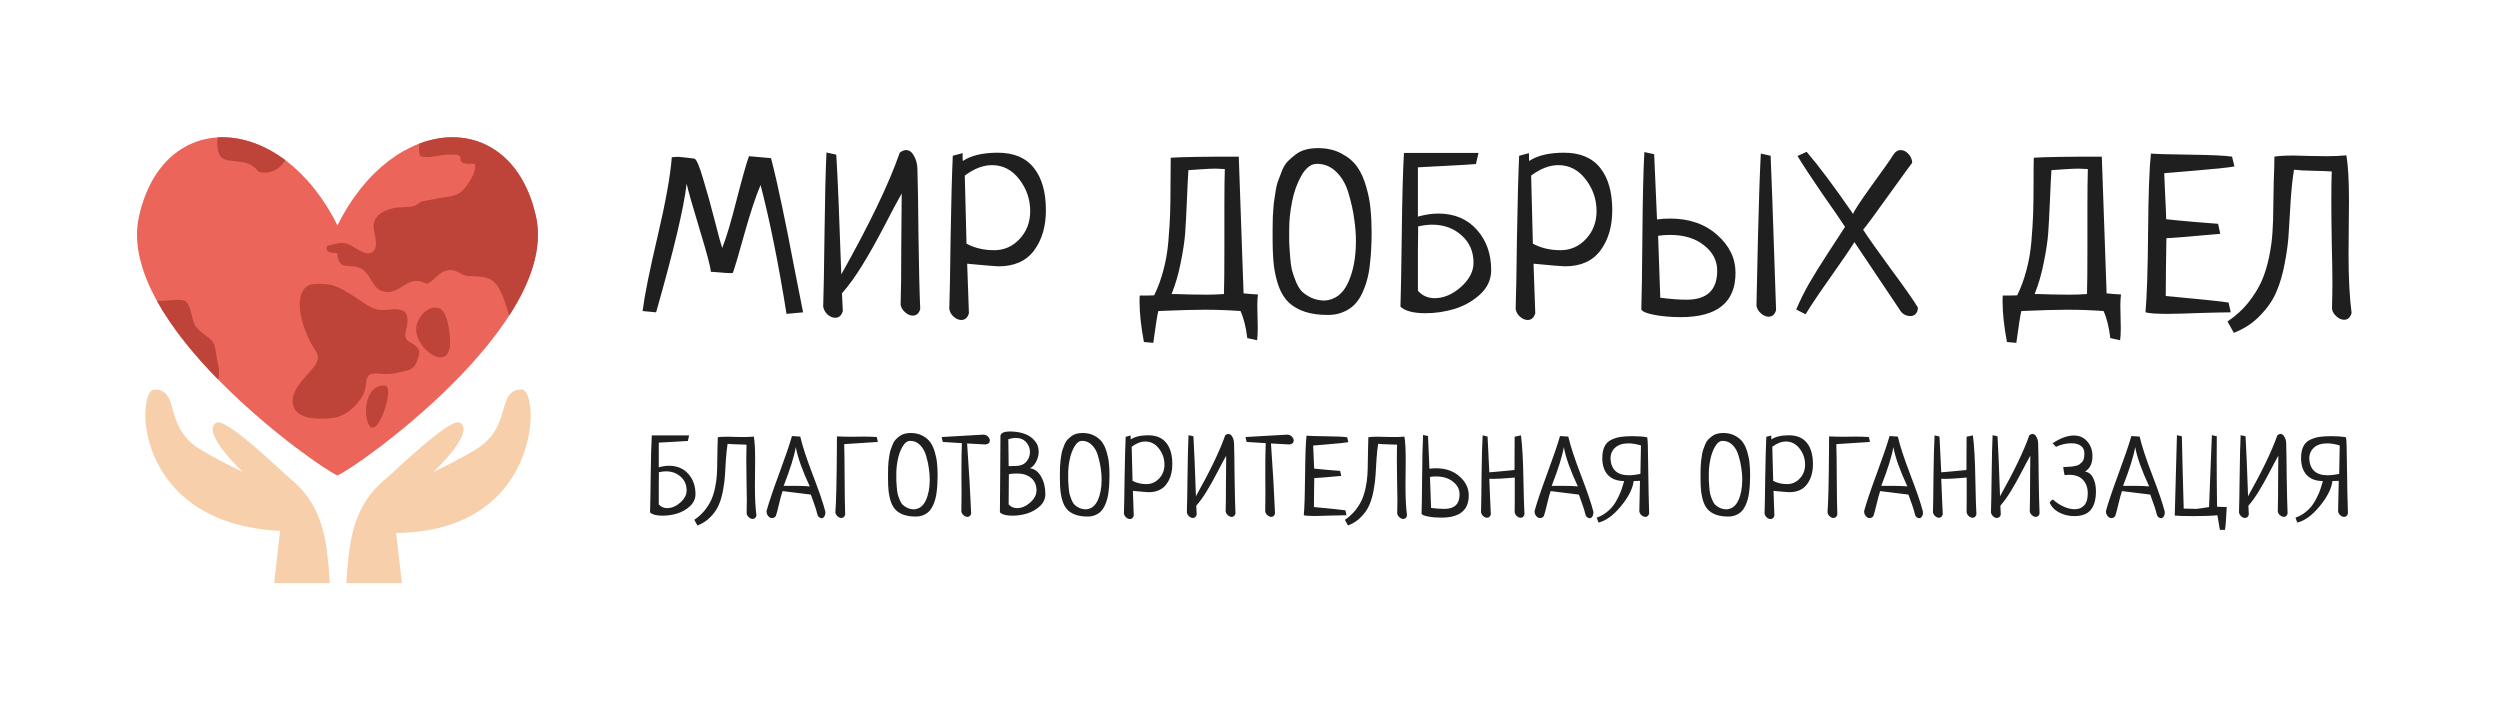
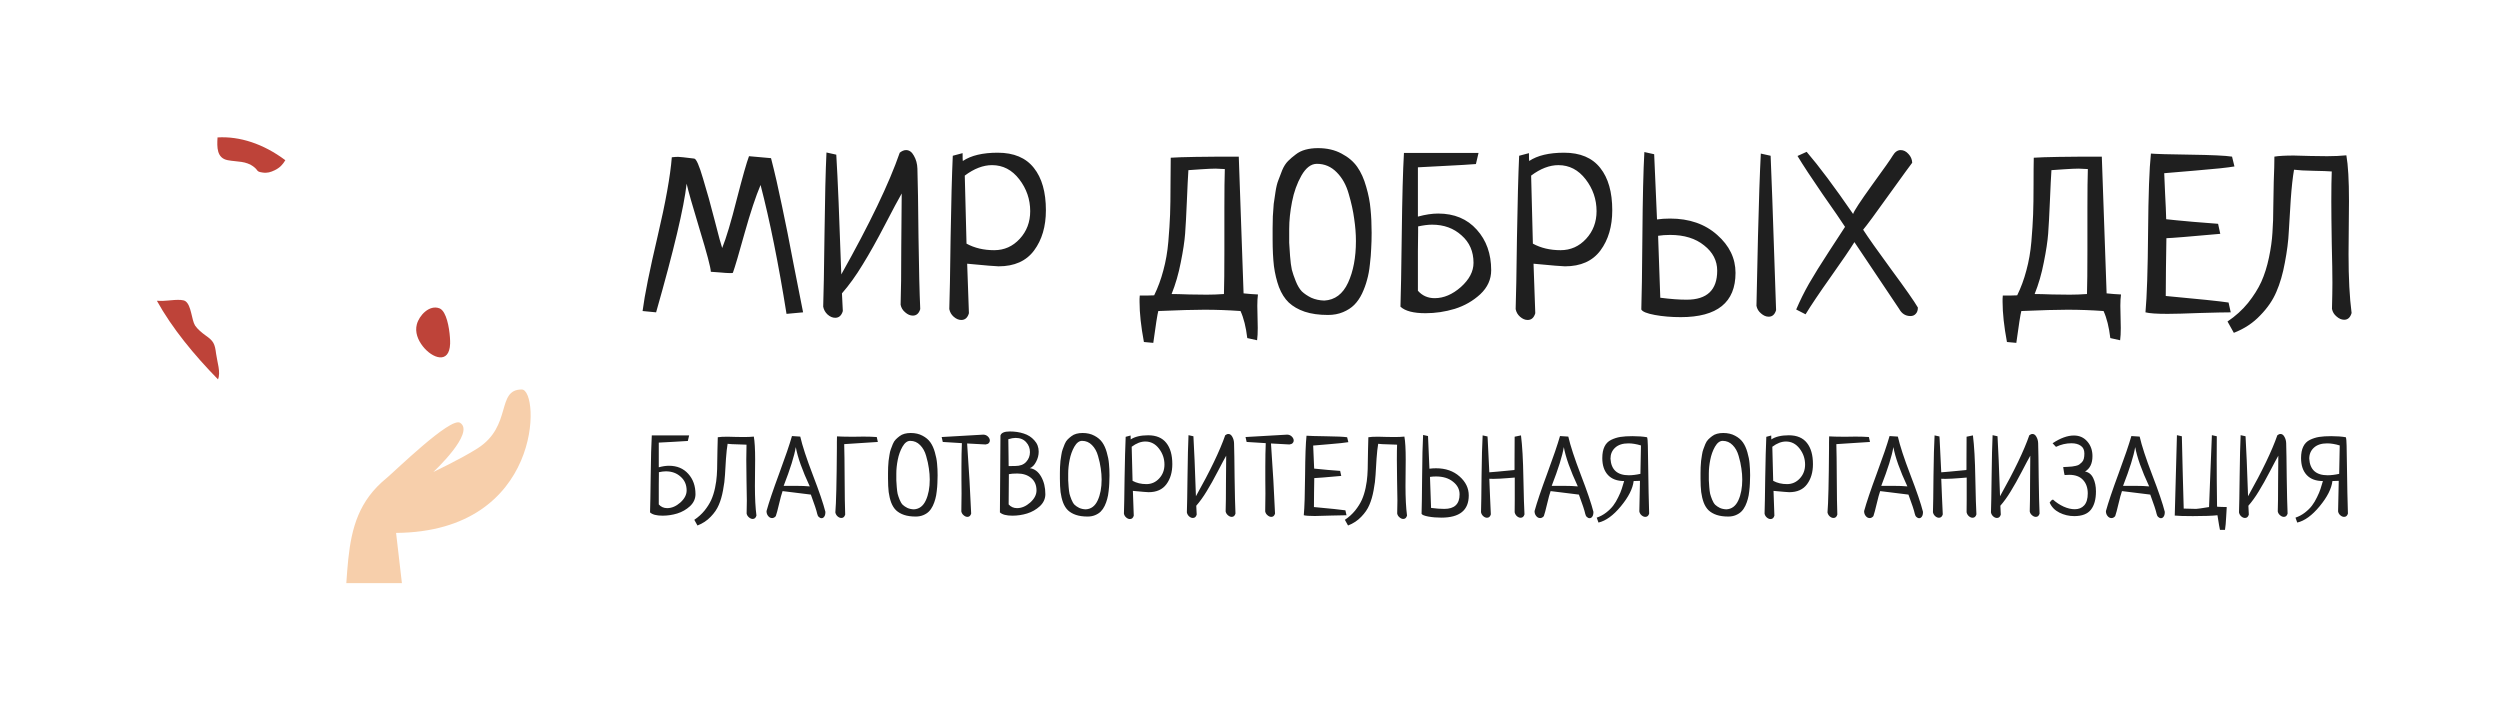
<svg xmlns="http://www.w3.org/2000/svg" width="611" height="176" viewBox="0 0 611 176" fill="none">
  <g clip-path="url(#clip0_801_636)">
-     <path d="M68.454 129.751L66.997 142.522H80.617L80.614 142.484C80.054 134.355 79.477 127.222 74.995 121.2C73.866 119.683 72.49 118.236 70.802 116.863C68.861 115.28 55.161 101.84 52.817 103.326C49.001 105.746 59.344 115.348 59.344 115.348C59.344 115.348 52.624 112.172 48.561 109.589C39.97 104.128 44.052 95.191 37.739 95.191C33.234 95.191 32.238 127.969 68.454 129.751Z" fill="#F7CFAB" />
    <path d="M98.226 142.522L96.802 130.244C132.751 129.963 132.022 95.191 127.517 95.191C121.204 95.191 125.286 104.128 116.696 109.589C112.633 112.172 105.912 115.348 105.912 115.348C105.912 115.348 116.256 105.746 112.44 103.326C110.095 101.84 96.396 115.28 94.454 116.863C92.768 118.236 91.391 119.683 90.262 121.2C85.781 127.222 85.203 134.355 84.643 142.484L84.641 142.522H98.226Z" fill="#F7CFAB" />
-     <path d="M130.99 52.91C125.025 26.07 96.184 27.447 82.477 55.093C68.77 27.447 39.929 26.07 33.965 52.91C28.103 79.288 77.946 114.417 82.477 116.189C87.007 114.417 136.85 79.288 130.99 52.91Z" fill="#EB655A" />
-     <path d="M76.742 89.641C78.06 87.9 77.951 86.872 76.839 85.219C75.682 83.498 74.912 81.673 74.211 79.642C73.294 76.989 72.149 71.315 75.52 69.686C76.649 69.139 79.971 69.39 81.195 69.706C83.034 70.182 85.269 71.674 86.87 72.671C88.446 73.652 90.269 75.156 92.109 75.633C93.029 75.871 94.017 75.777 95.004 75.683C95.958 75.592 96.91 75.501 97.795 75.71C99.627 76.143 99.659 77.434 99.531 79.207C99.464 80.125 98.886 81.415 99.077 82.276C99.366 83.582 100.309 83.517 101.3 84.325C102.822 85.567 102.628 86.2 102.043 87.911C101.164 90.479 100.196 90.341 97.785 90.958C96.038 91.405 94.382 91.54 92.546 91.309C88.393 90.787 90.234 93.859 88.622 96.714C87.12 99.373 84.419 101.765 81.329 102.142C78.495 102.489 73.034 102.692 71.812 99.508C70.358 95.723 74.754 92.262 76.742 89.641Z" fill="#BE4339" />
-     <path d="M89.603 102.105C88.998 99.067 90.14 93.799 94.126 94.25C96.87 94.56 91.261 110.418 89.603 102.105Z" fill="#BE4339" />
    <path d="M107.388 75.35C107.844 75.521 108.228 75.934 108.55 76.497C109.711 78.526 110.062 82.492 110.01 83.999C109.834 89.087 105.65 87.617 103.314 84.605C102.136 83.086 101.369 81.195 101.873 79.274C102.443 77.097 104.926 74.424 107.388 75.35Z" fill="#BE4339" />
-     <path d="M130.99 52.91C127.283 36.229 114.74 30.451 102.485 35.1C102.345 35.996 102.391 37.016 102.663 38.171C104.329 38.567 105.686 38.326 107.079 38.084C108.132 37.901 109.205 37.719 110.446 37.811C110.651 37.826 110.844 37.818 111.028 37.81C111.494 37.79 111.907 37.77 112.321 38.119C112.795 38.518 112.356 39.124 112.716 39.468C113.342 40.063 114.13 40.043 114.942 40.024C115.313 40.016 115.688 40.006 116.056 40.056C116.608 41.957 114.373 45.236 113.088 46.536C111.344 48.301 108.724 48.039 106.516 48.585C105.405 48.86 104.225 48.952 103.122 49.239C102.489 49.404 101.812 50.181 101.179 50.349C99.366 50.83 97.464 50.461 95.697 50.978C93.813 51.531 91.722 52.406 91.335 54.806C91.056 56.543 92.503 59.132 91.584 60.913C90.334 63.335 87.211 60.733 85.657 59.926C83.618 58.867 82.177 59.601 79.951 60.108C79.254 61.905 81.353 61.787 82.437 61.842C82.658 66.945 86.134 63.705 88.966 66.122C91.112 67.954 91.121 71.264 94.727 71.371C96.091 71.412 97.216 70.712 98.335 70.011C99.641 69.194 100.938 68.376 102.597 68.738C104.345 69.12 103.912 69.855 105.524 68.639C106.594 67.831 107.483 66.621 108.766 66.232C111.584 65.379 112.194 67.187 114.375 67.439C115.944 67.621 117.307 67.452 118.732 67.864C120.281 68.313 121.1 68.969 121.907 70.383C123.266 72.779 123.868 75.474 124.463 77.093C129.69 68.982 132.693 60.577 130.99 52.91Z" fill="#BE4339" />
    <path d="M52.824 86.516C52.499 83.953 52.205 83.346 50.173 81.928C49.407 81.393 48.169 80.349 47.672 79.553C46.8 78.156 46.78 74.61 45.315 73.607C44.327 72.931 41.035 73.532 39.739 73.541C39.3 73.544 38.832 73.534 38.345 73.513C42.043 80.199 47.472 86.79 53.278 92.718L53.28 92.713C54 91.011 53.068 88.432 52.824 86.516Z" fill="#BE4339" />
    <path d="M55.65 39.148C57.984 39.599 60.129 39.261 62.101 40.838C63.188 41.708 62.593 41.93 64.167 42.166C65.327 42.342 66.13 42.086 67.125 41.612C68.437 40.986 69.128 40.166 69.735 39.154C64.364 35.131 58.552 33.262 53.165 33.588C53.019 36.007 52.964 38.629 55.65 39.148Z" fill="#BE4339" />
  </g>
  <path d="M196.275 76.336L192.224 76.709C190.27 64.45 188.156 53.95 185.882 45.209C184.709 47.981 183.412 51.889 181.991 56.935C180.605 61.945 179.646 65.197 179.113 66.689C179.042 66.689 178.917 66.707 178.74 66.742C178.598 66.742 178.473 66.742 178.367 66.742C177.869 66.742 177.052 66.689 175.915 66.582C174.778 66.476 174.049 66.422 173.73 66.422C173.694 65.392 172.788 61.963 171.011 56.136C169.235 50.273 168.169 46.524 167.813 44.89C167.174 50.646 164.686 61.128 160.351 76.336L157.047 76.016C157.544 72.143 158.77 66.049 160.725 57.735C162.679 49.42 163.834 42.989 164.189 38.44C164.829 38.369 165.344 38.334 165.735 38.334C166.09 38.334 167.405 38.476 169.679 38.76C170.176 38.831 170.887 40.448 171.811 43.61C172.77 46.737 173.73 50.184 174.689 53.95C175.648 57.717 176.252 59.938 176.501 60.613C177.496 58.161 178.686 54.181 180.072 48.674C181.493 43.166 182.488 39.666 183.057 38.174C183.625 38.209 185.42 38.369 188.44 38.654C189.364 42.242 190.252 46.115 191.105 50.273C191.993 54.43 192.935 59.156 193.93 64.45C194.96 69.745 195.742 73.707 196.275 76.336ZM201.989 37.268L204.387 37.801C204.743 43.664 205.151 53.417 205.613 67.062C212.542 54.732 217.303 44.819 219.897 37.321C220.43 36.895 220.945 36.681 221.443 36.681C222.225 36.681 222.864 37.143 223.362 38.067C223.895 38.991 224.179 40.039 224.214 41.212C224.321 44.517 224.41 50.095 224.481 57.948C224.588 65.801 224.73 71.663 224.907 75.537C224.588 76.603 223.984 77.135 223.095 77.135C222.456 77.135 221.834 76.869 221.23 76.336C220.626 75.839 220.253 75.217 220.11 74.471C220.217 71.379 220.27 66.636 220.27 60.24C220.306 53.844 220.341 49.527 220.377 47.288C219.595 48.638 218.227 51.197 216.273 54.963C214.319 58.73 212.506 61.963 210.836 64.663C209.202 67.364 207.514 69.709 205.773 71.699L205.986 76.016C205.666 77.118 205.045 77.668 204.121 77.668C203.481 77.668 202.859 77.402 202.255 76.869C201.687 76.336 201.331 75.697 201.189 74.95C201.296 71.93 201.402 66.014 201.509 57.202C201.616 48.389 201.776 41.745 201.989 37.268ZM232.86 38.067L235.258 37.428C235.258 38.565 235.276 39.204 235.311 39.346C237.337 37.996 240.179 37.321 243.839 37.321C247.783 37.321 250.733 38.565 252.687 41.052C254.641 43.504 255.618 46.95 255.618 51.392C255.618 55.336 254.659 58.605 252.74 61.199C250.821 63.793 247.925 65.09 244.052 65.09C243.413 65.09 240.854 64.877 236.377 64.45C236.448 67.044 236.591 71.077 236.804 76.549C236.484 77.651 235.862 78.201 234.938 78.201C234.299 78.201 233.677 77.935 233.073 77.402C232.504 76.905 232.149 76.283 232.007 75.537C232.113 72.552 232.22 66.742 232.327 58.108C232.469 49.473 232.646 42.793 232.86 38.067ZM235.791 42.917L236.217 59.547C238.172 60.613 240.428 61.146 242.986 61.146C245.438 61.146 247.517 60.222 249.222 58.374C250.928 56.526 251.781 54.27 251.781 51.605C251.781 48.727 250.892 46.133 249.116 43.824C247.339 41.514 245.118 40.359 242.453 40.359C240.286 40.359 238.065 41.212 235.791 42.917ZM307.233 83.158L304.835 82.625C304.515 79.925 303.964 77.722 303.183 76.016C300.233 75.803 297.284 75.697 294.335 75.697C291.812 75.697 288.063 75.803 283.089 76.016C282.876 76.763 282.467 79.356 281.863 83.798L279.571 83.585C278.86 79.783 278.505 76.514 278.505 73.778C278.505 73.636 278.505 73.387 278.505 73.031C278.541 72.676 278.558 72.41 278.558 72.232C278.594 72.232 279.18 72.232 280.317 72.232C281.454 72.197 282.041 72.179 282.076 72.179C283 70.296 283.746 68.27 284.315 66.103C284.919 63.9 285.327 61.554 285.54 59.067C285.754 56.544 285.896 54.341 285.967 52.458C286.038 50.539 286.073 48.105 286.073 45.156C286.073 42.207 286.091 40.004 286.127 38.547C288.614 38.369 294.157 38.281 302.756 38.281L303.929 71.699C304.497 71.77 305.084 71.823 305.688 71.859C306.292 71.894 306.878 71.93 307.446 71.966C307.34 72.712 307.287 73.636 307.287 74.737C307.287 75.306 307.304 76.194 307.34 77.402C307.375 78.646 307.393 79.57 307.393 80.174C307.393 81.382 307.34 82.377 307.233 83.158ZM286.34 71.859C287.299 71.859 288.738 71.894 290.657 71.966C292.576 72.001 293.997 72.019 294.921 72.019C296.271 72.019 297.675 71.966 299.132 71.859C299.203 69.62 299.238 66.12 299.238 61.359V50.752C299.238 46.524 299.274 43.379 299.345 41.319C298.35 41.247 297.604 41.212 297.106 41.212C296.289 41.212 295.099 41.265 293.535 41.372C292.007 41.478 290.977 41.55 290.444 41.585C290.337 43.184 290.213 45.707 290.071 49.154C289.929 52.565 289.787 55.212 289.645 57.095C289.502 58.978 289.147 61.324 288.579 64.131C288.046 66.902 287.299 69.478 286.34 71.859ZM311.028 58.481C311.028 57.273 311.028 56.367 311.028 55.763C311.028 55.123 311.046 54.164 311.081 52.884C311.153 51.605 311.224 50.593 311.295 49.846C311.401 49.1 311.543 48.141 311.721 46.968C311.899 45.76 312.13 44.801 312.414 44.09C312.698 43.344 313.018 42.509 313.373 41.585C313.764 40.661 314.244 39.915 314.812 39.346C315.381 38.778 316.003 38.245 316.678 37.748C317.353 37.215 318.152 36.824 319.076 36.575C320 36.326 321.013 36.202 322.114 36.202C324.317 36.202 326.236 36.646 327.871 37.534C329.505 38.387 330.784 39.471 331.708 40.785C332.632 42.1 333.361 43.717 333.894 45.636C334.462 47.554 334.817 49.384 334.959 51.126C335.137 52.867 335.226 54.785 335.226 56.882C335.226 58.303 335.19 59.582 335.119 60.719C335.084 61.856 334.977 63.153 334.8 64.61C334.657 66.032 334.426 67.293 334.107 68.394C333.822 69.496 333.414 70.615 332.881 71.752C332.348 72.854 331.708 73.778 330.962 74.524C330.251 75.234 329.345 75.821 328.244 76.283C327.142 76.745 325.916 76.976 324.566 76.976C322.363 76.976 320.462 76.709 318.863 76.176C317.3 75.643 316.003 74.897 314.972 73.938C313.977 72.978 313.178 71.717 312.574 70.153C312.005 68.59 311.597 66.884 311.348 65.037C311.135 63.189 311.028 61.004 311.028 58.481ZM331.388 58.907C331.388 57.166 331.246 55.354 330.962 53.471C330.713 51.587 330.269 49.562 329.63 47.395C329.026 45.227 328.048 43.468 326.698 42.118C325.348 40.732 323.731 40.039 321.848 40.039C320.427 40.039 319.165 40.999 318.064 42.917C316.998 44.801 316.234 46.933 315.772 49.313C315.31 51.658 315.079 53.879 315.079 55.976C315.079 57.433 315.079 58.552 315.079 59.334C315.114 60.08 315.185 61.164 315.292 62.585C315.399 63.971 315.541 65.072 315.718 65.889C315.932 66.707 316.251 67.648 316.678 68.714C317.104 69.78 317.602 70.615 318.17 71.219C318.774 71.788 319.538 72.303 320.462 72.765C321.421 73.191 322.487 73.422 323.66 73.458C326.254 73.316 328.19 71.859 329.47 69.087C330.749 66.316 331.388 62.922 331.388 58.907ZM361.353 37.374L360.714 40.093C358.901 40.235 356.539 40.377 353.625 40.519C350.711 40.661 348.348 40.785 346.536 40.892V52.938C348.348 52.44 350 52.191 351.493 52.191C355.437 52.191 358.582 53.506 360.927 56.136C363.272 58.73 364.445 62.034 364.445 66.049C364.445 68.288 363.556 70.242 361.78 71.912C360.003 73.547 357.924 74.737 355.544 75.483C353.198 76.194 350.818 76.549 348.402 76.549C345.452 76.549 343.409 76.016 342.272 74.95C342.379 71.894 342.485 65.943 342.592 57.095C342.699 48.247 342.876 41.674 343.125 37.374H361.353ZM346.589 55.336C346.589 55.372 346.589 55.78 346.589 56.562C346.589 57.344 346.572 58.943 346.536 61.359C346.536 63.775 346.536 67.009 346.536 71.059C347.602 72.268 348.97 72.872 350.64 72.872C352.843 72.872 354.975 71.966 357.036 70.153C359.097 68.306 360.127 66.334 360.127 64.237C360.127 61.466 359.15 59.227 357.196 57.522C355.277 55.78 352.879 54.91 350 54.91C349.041 54.91 347.904 55.052 346.589 55.336ZM371.278 38.067L373.676 37.428C373.676 38.565 373.694 39.204 373.729 39.346C375.755 37.996 378.597 37.321 382.257 37.321C386.201 37.321 389.151 38.565 391.105 41.052C393.059 43.504 394.036 46.95 394.036 51.392C394.036 55.336 393.077 58.605 391.158 61.199C389.239 63.793 386.343 65.09 382.47 65.09C381.831 65.09 379.272 64.877 374.795 64.45C374.866 67.044 375.008 71.077 375.222 76.549C374.902 77.651 374.28 78.201 373.356 78.201C372.717 78.201 372.095 77.935 371.491 77.402C370.922 76.905 370.567 76.283 370.425 75.537C370.531 72.552 370.638 66.742 370.745 58.108C370.887 49.473 371.064 42.793 371.278 38.067ZM374.209 42.917L374.635 59.547C376.59 60.613 378.846 61.146 381.404 61.146C383.856 61.146 385.935 60.222 387.64 58.374C389.346 56.526 390.199 54.27 390.199 51.605C390.199 48.727 389.31 46.133 387.534 43.824C385.757 41.514 383.536 40.359 380.871 40.359C378.704 40.359 376.483 41.212 374.209 42.917ZM401.882 37.161L404.28 37.694C404.316 38.369 404.547 43.681 404.973 53.631C405.933 53.489 406.999 53.417 408.171 53.417C412.862 53.417 416.699 54.75 419.684 57.415C422.669 60.044 424.161 63.136 424.161 66.689C424.161 73.902 419.702 77.509 410.783 77.509C408.473 77.509 406.359 77.331 404.44 76.976C402.521 76.62 401.42 76.176 401.136 75.643C401.242 72.658 401.331 66.618 401.402 57.522C401.473 48.389 401.633 41.603 401.882 37.161ZM405.24 57.628C405.488 65.197 405.666 70.242 405.773 72.765C408.225 73.085 410.374 73.245 412.222 73.245C417.197 73.245 419.684 70.882 419.684 66.156C419.684 63.704 418.618 61.643 416.486 59.973C414.389 58.268 411.618 57.415 408.171 57.415C407.105 57.415 406.128 57.486 405.24 57.628ZM430.344 37.534L432.742 38.067C432.849 39.737 433.293 52.316 434.075 75.803C433.755 76.869 433.151 77.402 432.262 77.402C431.623 77.402 431.001 77.135 430.397 76.603C429.793 76.105 429.42 75.483 429.278 74.737C429.349 72.179 429.473 66.529 429.651 57.788C429.864 49.047 430.095 42.296 430.344 37.534ZM441.281 76.816L438.989 75.643C439.913 73.476 440.961 71.362 442.133 69.301C443.342 67.204 444.976 64.575 447.037 61.412C449.133 58.214 450.43 56.224 450.928 55.443C450.039 54.057 448.21 51.392 445.438 47.448C442.702 43.468 440.659 40.359 439.309 38.121L441.547 37.108C444.567 40.626 448.352 45.689 452.9 52.298C453.078 51.623 454.623 49.26 457.537 45.209C460.486 41.159 462.174 38.76 462.6 38.014C463.133 37.126 463.773 36.681 464.519 36.681C465.23 36.681 465.869 37.001 466.438 37.641C467.006 38.245 467.308 38.956 467.344 39.773C467.131 40.022 465.283 42.562 461.801 47.395C458.354 52.227 456.204 55.141 455.352 56.136C456.56 58.019 458.869 61.288 462.281 65.943C465.692 70.562 467.841 73.636 468.73 75.163C468.73 75.839 468.552 76.354 468.197 76.709C467.877 77.064 467.451 77.242 466.918 77.242C465.709 77.242 464.786 76.656 464.146 75.483L453.22 59.174C452.118 60.95 450.182 63.793 447.41 67.702C444.639 71.61 442.595 74.648 441.281 76.816ZM518.159 83.158L515.761 82.625C515.441 79.925 514.89 77.722 514.109 76.016C511.159 75.803 508.21 75.697 505.261 75.697C502.738 75.697 498.989 75.803 494.015 76.016C493.802 76.763 493.393 79.356 492.789 83.798L490.497 83.585C489.786 79.783 489.431 76.514 489.431 73.778C489.431 73.636 489.431 73.387 489.431 73.031C489.467 72.676 489.484 72.41 489.484 72.232C489.52 72.232 490.106 72.232 491.243 72.232C492.38 72.197 492.967 72.179 493.002 72.179C493.926 70.296 494.672 68.27 495.241 66.103C495.845 63.9 496.253 61.554 496.467 59.067C496.68 56.544 496.822 54.341 496.893 52.458C496.964 50.539 497 48.105 497 45.156C497 42.207 497.017 40.004 497.053 38.547C499.54 38.369 505.083 38.281 513.682 38.281L514.855 71.699C515.423 71.77 516.01 71.823 516.614 71.859C517.218 71.894 517.804 71.93 518.373 71.966C518.266 72.712 518.213 73.636 518.213 74.737C518.213 75.306 518.23 76.194 518.266 77.402C518.302 78.646 518.319 79.57 518.319 80.174C518.319 81.382 518.266 82.377 518.159 83.158ZM497.266 71.859C498.225 71.859 499.665 71.894 501.583 71.966C503.502 72.001 504.923 72.019 505.847 72.019C507.198 72.019 508.601 71.966 510.058 71.859C510.129 69.62 510.164 66.12 510.164 61.359V50.752C510.164 46.524 510.2 43.379 510.271 41.319C509.276 41.247 508.53 41.212 508.033 41.212C507.215 41.212 506.025 41.265 504.461 41.372C502.934 41.478 501.903 41.55 501.37 41.585C501.264 43.184 501.139 45.707 500.997 49.154C500.855 52.565 500.713 55.212 500.571 57.095C500.429 58.978 500.073 61.324 499.505 64.131C498.972 66.902 498.225 69.478 497.266 71.859ZM544.66 73.938L545.193 76.336C543.807 76.336 541.284 76.389 537.624 76.496C534 76.638 531.37 76.709 529.736 76.709C527.107 76.709 525.312 76.585 524.353 76.336C524.708 72.427 524.921 65.889 524.992 56.722C525.063 47.554 525.294 41.159 525.685 37.534C526.893 37.641 530.091 37.73 535.279 37.801C540.502 37.872 543.914 38.032 545.512 38.281L546.099 40.679C544.5 40.963 541.302 41.301 536.505 41.692C531.708 42.083 529.185 42.296 528.936 42.331C528.972 43.148 529.043 44.819 529.15 47.341C529.292 49.864 529.381 51.943 529.416 53.577C530.624 53.719 532.827 53.933 536.025 54.217C539.223 54.466 541.249 54.626 542.101 54.697L542.634 57.148C535.137 57.824 530.749 58.179 529.469 58.214C529.469 59.778 529.434 62.158 529.363 65.356C529.327 68.519 529.31 70.846 529.31 72.339C537.447 73.085 542.563 73.618 544.66 73.938ZM545.95 81.346L544.404 78.575C546.358 77.26 548.028 75.75 549.414 74.044C550.8 72.303 551.884 70.58 552.665 68.874C553.447 67.133 554.069 65.161 554.531 62.958C554.993 60.755 555.277 58.73 555.384 56.882C555.526 54.999 555.597 52.831 555.597 50.379C555.597 49.1 555.632 47.128 555.703 44.463C555.81 41.763 555.863 39.702 555.863 38.281C556.894 38.103 558.475 38.014 560.607 38.014C561.495 38.014 562.845 38.05 564.658 38.121C566.47 38.156 567.838 38.174 568.762 38.174C570.467 38.174 572.031 38.103 573.452 37.961C573.878 40.341 574.092 44.072 574.092 49.154C574.092 50.504 574.074 52.636 574.038 55.549C574.003 58.428 573.985 60.613 573.985 62.105C573.985 67.933 574.234 72.73 574.731 76.496C574.411 77.597 573.807 78.148 572.919 78.148C572.279 78.148 571.658 77.882 571.053 77.349C570.449 76.851 570.076 76.23 569.934 75.483C570.005 72.712 570.041 70.597 570.041 69.141C570.041 67.08 569.987 63.846 569.881 59.44C569.81 55.034 569.774 51.623 569.774 49.207C569.774 45.938 569.81 43.504 569.881 41.905C569.028 41.834 567.553 41.78 565.457 41.745C563.361 41.709 561.762 41.62 560.66 41.478C560.34 43.326 560.074 45.742 559.861 48.727C559.683 51.676 559.523 54.306 559.381 56.615C559.274 58.889 558.955 61.412 558.422 64.184C557.924 66.92 557.231 69.301 556.343 71.326C555.49 73.351 554.175 75.27 552.399 77.082C550.658 78.93 548.508 80.351 545.95 81.346Z" fill="#1F1F1F" />
  <path d="M168.427 106.41L168.106 107.771C167.199 107.843 166.015 107.914 164.556 107.985C163.097 108.056 161.913 108.118 161.005 108.172V114.205C161.913 113.956 162.741 113.831 163.488 113.831C165.464 113.831 167.039 114.49 168.213 115.807C169.388 117.106 169.975 118.761 169.975 120.772C169.975 121.893 169.53 122.872 168.64 123.708C167.75 124.527 166.709 125.123 165.517 125.497C164.342 125.853 163.15 126.031 161.94 126.031C160.463 126.031 159.439 125.764 158.87 125.23C158.923 123.699 158.977 120.718 159.03 116.287C159.083 111.856 159.172 108.563 159.297 106.41H168.427ZM161.032 115.406C161.032 115.424 161.032 115.629 161.032 116.02C161.032 116.412 161.023 117.213 161.005 118.423C161.005 119.633 161.005 121.252 161.005 123.281C161.539 123.886 162.225 124.189 163.061 124.189C164.164 124.189 165.232 123.735 166.264 122.827C167.297 121.902 167.813 120.914 167.813 119.864C167.813 118.476 167.323 117.355 166.344 116.501C165.383 115.629 164.182 115.193 162.741 115.193C162.26 115.193 161.691 115.264 161.032 115.406ZM170.461 128.433L169.687 127.045C170.665 126.387 171.502 125.63 172.196 124.776C172.89 123.904 173.433 123.041 173.824 122.187C174.216 121.315 174.527 120.327 174.759 119.224C174.99 118.12 175.132 117.106 175.186 116.18C175.257 115.237 175.293 114.152 175.293 112.924C175.293 112.283 175.31 111.295 175.346 109.96C175.399 108.608 175.426 107.576 175.426 106.864C175.942 106.775 176.734 106.73 177.802 106.73C178.247 106.73 178.923 106.748 179.831 106.784C180.738 106.802 181.423 106.81 181.886 106.81C182.74 106.81 183.523 106.775 184.235 106.704C184.449 107.896 184.556 109.765 184.556 112.31C184.556 112.986 184.547 114.054 184.529 115.513C184.511 116.954 184.502 118.049 184.502 118.796C184.502 121.715 184.627 124.118 184.876 126.004C184.716 126.556 184.413 126.832 183.968 126.832C183.648 126.832 183.337 126.698 183.034 126.431C182.732 126.182 182.545 125.871 182.473 125.497C182.509 124.109 182.527 123.05 182.527 122.32C182.527 121.288 182.5 119.668 182.447 117.462C182.411 115.255 182.393 113.546 182.393 112.336C182.393 110.699 182.411 109.48 182.447 108.679C182.02 108.643 181.281 108.617 180.231 108.599C179.181 108.581 178.38 108.537 177.829 108.466C177.668 109.391 177.535 110.601 177.428 112.096C177.339 113.573 177.259 114.89 177.188 116.047C177.135 117.186 176.974 118.449 176.707 119.838C176.458 121.208 176.111 122.4 175.666 123.415C175.239 124.429 174.581 125.39 173.691 126.298C172.819 127.223 171.742 127.935 170.461 128.433ZM193.557 106.57L195.586 106.704C196.084 108.91 197.108 112.034 198.656 116.074C200.204 120.096 201.228 123.103 201.726 125.096C201.726 125.613 201.637 125.995 201.459 126.244C201.281 126.511 201.058 126.645 200.791 126.645C200.56 126.645 200.338 126.547 200.124 126.351C199.928 126.173 199.795 125.915 199.724 125.577C199.564 124.794 199.047 123.228 198.175 120.879C194.509 120.416 192.205 120.131 191.261 120.024C191.03 120.665 190.745 121.706 190.407 123.148C190.069 124.589 189.802 125.586 189.606 126.138C189.339 126.458 189.037 126.618 188.699 126.618C188.325 126.618 188.005 126.449 187.738 126.111C187.471 125.79 187.337 125.39 187.337 124.91C187.907 122.827 188.939 119.766 190.434 115.727C191.929 111.687 192.97 108.635 193.557 106.57ZM194.492 109.266C194.136 111.42 193.148 114.579 191.528 118.743H194.518C195.871 118.743 197.001 118.788 197.908 118.877C196.075 114.943 194.936 111.74 194.492 109.266ZM214.278 106.81L214.545 108.012C213.762 108.065 212.391 108.154 210.434 108.279C208.476 108.385 207.106 108.474 206.323 108.546C206.376 110.236 206.412 113.066 206.429 117.035C206.447 121.003 206.492 123.913 206.563 125.764C206.403 126.315 206.091 126.591 205.629 126.591C205.308 126.591 204.997 126.458 204.694 126.191C204.41 125.924 204.232 125.604 204.16 125.23C204.356 122.988 204.481 117.746 204.534 109.507C204.534 109.204 204.534 108.741 204.534 108.118C204.552 107.496 204.561 107.006 204.561 106.65C205.522 106.704 206.492 106.73 207.471 106.73C207.862 106.73 208.449 106.73 209.232 106.73C210.015 106.713 210.603 106.704 210.994 106.704C212.204 106.704 213.299 106.739 214.278 106.81ZM217.033 116.981C217.033 116.376 217.033 115.922 217.033 115.62C217.033 115.299 217.042 114.819 217.059 114.178C217.095 113.538 217.131 113.03 217.166 112.657C217.22 112.283 217.291 111.802 217.38 111.215C217.469 110.61 217.584 110.129 217.727 109.774C217.869 109.4 218.029 108.982 218.207 108.519C218.403 108.056 218.643 107.682 218.928 107.398C219.213 107.113 219.524 106.846 219.862 106.597C220.2 106.33 220.601 106.134 221.064 106.01C221.526 105.885 222.033 105.823 222.585 105.823C223.689 105.823 224.65 106.045 225.468 106.49C226.287 106.917 226.928 107.46 227.39 108.118C227.853 108.777 228.218 109.587 228.485 110.548C228.769 111.509 228.947 112.425 229.019 113.297C229.108 114.169 229.152 115.13 229.152 116.18C229.152 116.892 229.134 117.533 229.099 118.102C229.081 118.672 229.028 119.321 228.939 120.051C228.867 120.763 228.752 121.395 228.592 121.946C228.449 122.498 228.244 123.059 227.978 123.628C227.711 124.18 227.39 124.643 227.017 125.016C226.661 125.372 226.207 125.666 225.655 125.897C225.103 126.129 224.489 126.244 223.813 126.244C222.71 126.244 221.758 126.111 220.957 125.844C220.174 125.577 219.524 125.203 219.008 124.723C218.51 124.242 218.109 123.61 217.807 122.827C217.522 122.044 217.317 121.19 217.193 120.265C217.086 119.339 217.033 118.245 217.033 116.981ZM227.23 117.195C227.23 116.323 227.159 115.415 227.017 114.472C226.892 113.529 226.669 112.514 226.349 111.429C226.047 110.343 225.557 109.462 224.881 108.786C224.205 108.092 223.395 107.745 222.452 107.745C221.74 107.745 221.108 108.225 220.556 109.186C220.022 110.129 219.64 111.197 219.408 112.39C219.177 113.564 219.061 114.677 219.061 115.727C219.061 116.456 219.061 117.017 219.061 117.408C219.079 117.782 219.115 118.325 219.168 119.037C219.222 119.731 219.293 120.282 219.382 120.692C219.489 121.101 219.649 121.573 219.862 122.107C220.076 122.64 220.325 123.059 220.61 123.361C220.912 123.646 221.295 123.904 221.758 124.135C222.238 124.349 222.772 124.465 223.359 124.482C224.658 124.411 225.628 123.682 226.269 122.293C226.91 120.905 227.23 119.206 227.23 117.195ZM230.412 108.012L230.145 106.81L240.343 106.223C240.788 106.241 241.161 106.401 241.464 106.704C241.766 107.006 241.918 107.335 241.918 107.691C241.918 107.923 241.829 108.127 241.651 108.305C241.473 108.483 241.206 108.59 240.85 108.626L236.365 108.385C236.81 114.668 237.139 120.38 237.353 125.524C237.193 126.057 236.89 126.324 236.445 126.324C236.125 126.324 235.813 126.191 235.511 125.924C235.208 125.675 235.021 125.363 234.95 124.99C234.986 124.029 235.004 122.569 235.004 120.612C235.004 119.882 234.995 118.788 234.977 117.328C234.977 115.869 234.977 114.774 234.977 114.045C234.977 111.927 235.013 110.014 235.084 108.305C233.073 108.163 231.516 108.065 230.412 108.012ZM244.379 125.23L244.512 106.437C244.708 105.778 245.473 105.449 246.808 105.449C248.036 105.449 249.166 105.618 250.198 105.956C251.231 106.277 252.094 106.828 252.788 107.611C253.5 108.377 253.856 109.302 253.856 110.388C253.856 111.242 253.642 112.069 253.215 112.87C252.806 113.671 252.298 114.187 251.693 114.418C252.832 114.579 253.749 115.264 254.443 116.474C255.137 117.684 255.484 119.117 255.484 120.772C255.484 121.893 255.039 122.872 254.149 123.708C253.259 124.527 252.218 125.123 251.026 125.497C249.851 125.853 248.659 126.031 247.449 126.031C245.972 126.031 244.948 125.764 244.379 125.23ZM246.568 115.887C246.568 117.115 246.55 119.579 246.514 123.281C247.048 123.886 247.734 124.189 248.57 124.189C249.673 124.189 250.741 123.735 251.773 122.827C252.806 121.902 253.322 120.914 253.322 119.864C253.322 118.565 252.886 117.551 252.014 116.821C251.142 116.091 250.02 115.727 248.65 115.727C247.742 115.727 247.048 115.78 246.568 115.887ZM246.514 113.911L248.17 113.885C249.309 113.885 250.181 113.555 250.786 112.897C251.409 112.221 251.72 111.42 251.72 110.494C251.72 109.551 251.409 108.741 250.786 108.065C250.163 107.371 249.3 107.024 248.196 107.024C247.698 107.024 247.111 107.131 246.434 107.344C246.47 108.43 246.488 109.774 246.488 111.375C246.506 112.977 246.514 113.822 246.514 113.911ZM259.04 116.981C259.04 116.376 259.04 115.922 259.04 115.62C259.04 115.299 259.049 114.819 259.066 114.178C259.102 113.538 259.138 113.03 259.173 112.657C259.227 112.283 259.298 111.802 259.387 111.215C259.476 110.61 259.591 110.129 259.734 109.774C259.876 109.4 260.036 108.982 260.214 108.519C260.41 108.056 260.65 107.682 260.935 107.398C261.22 107.113 261.531 106.846 261.869 106.597C262.207 106.33 262.608 106.134 263.071 106.01C263.533 105.885 264.041 105.823 264.592 105.823C265.696 105.823 266.657 106.045 267.475 106.49C268.294 106.917 268.935 107.46 269.397 108.118C269.86 108.777 270.225 109.587 270.492 110.548C270.777 111.509 270.954 112.425 271.026 113.297C271.115 114.169 271.159 115.13 271.159 116.18C271.159 116.892 271.141 117.533 271.106 118.102C271.088 118.672 271.035 119.321 270.946 120.051C270.874 120.763 270.759 121.395 270.599 121.946C270.456 122.498 270.252 123.059 269.985 123.628C269.718 124.18 269.397 124.643 269.024 125.016C268.668 125.372 268.214 125.666 267.662 125.897C267.11 126.129 266.496 126.244 265.82 126.244C264.717 126.244 263.765 126.111 262.964 125.844C262.181 125.577 261.531 125.203 261.015 124.723C260.517 124.242 260.116 123.61 259.814 122.827C259.529 122.044 259.324 121.19 259.2 120.265C259.093 119.339 259.04 118.245 259.04 116.981ZM269.237 117.195C269.237 116.323 269.166 115.415 269.024 114.472C268.899 113.529 268.677 112.514 268.356 111.429C268.054 110.343 267.564 109.462 266.888 108.786C266.212 108.092 265.402 107.745 264.459 107.745C263.747 107.745 263.115 108.225 262.563 109.186C262.03 110.129 261.647 111.197 261.416 112.39C261.184 113.564 261.068 114.677 261.068 115.727C261.068 116.456 261.068 117.017 261.068 117.408C261.086 117.782 261.122 118.325 261.175 119.037C261.229 119.731 261.3 120.282 261.389 120.692C261.496 121.101 261.656 121.573 261.869 122.107C262.083 122.64 262.332 123.059 262.617 123.361C262.919 123.646 263.302 123.904 263.765 124.135C264.245 124.349 264.779 124.465 265.366 124.482C266.666 124.411 267.635 123.682 268.276 122.293C268.917 120.905 269.237 119.206 269.237 117.195ZM275.115 106.757L276.317 106.437C276.317 107.006 276.326 107.327 276.343 107.398C277.358 106.721 278.781 106.383 280.614 106.383C282.59 106.383 284.067 107.006 285.046 108.252C286.025 109.48 286.514 111.206 286.514 113.431C286.514 115.406 286.034 117.043 285.073 118.343C284.112 119.642 282.661 120.291 280.721 120.291C280.401 120.291 279.12 120.185 276.877 119.971C276.913 121.27 276.984 123.29 277.091 126.031C276.931 126.582 276.619 126.858 276.156 126.858C275.836 126.858 275.525 126.725 275.222 126.458C274.937 126.209 274.759 125.897 274.688 125.524C274.742 124.029 274.795 121.119 274.848 116.794C274.92 112.47 275.009 109.124 275.115 106.757ZM276.584 109.186L276.797 117.515C277.776 118.049 278.906 118.316 280.187 118.316C281.415 118.316 282.456 117.853 283.311 116.928C284.165 116.002 284.592 114.872 284.592 113.538C284.592 112.096 284.147 110.797 283.257 109.64C282.367 108.483 281.255 107.905 279.92 107.905C278.835 107.905 277.723 108.332 276.584 109.186ZM290.47 106.357L291.671 106.624C291.849 109.56 292.054 114.445 292.285 121.279C295.756 115.104 298.141 110.138 299.44 106.383C299.707 106.17 299.965 106.063 300.214 106.063C300.605 106.063 300.926 106.294 301.175 106.757C301.442 107.22 301.584 107.745 301.602 108.332C301.655 109.987 301.7 112.781 301.735 116.714C301.789 120.647 301.86 123.584 301.949 125.524C301.789 126.057 301.486 126.324 301.041 126.324C300.721 126.324 300.41 126.191 300.107 125.924C299.805 125.675 299.618 125.363 299.546 124.99C299.6 123.441 299.627 121.065 299.627 117.862C299.644 114.659 299.662 112.496 299.68 111.375C299.288 112.052 298.603 113.333 297.624 115.219C296.646 117.106 295.738 118.725 294.902 120.078C294.083 121.43 293.238 122.605 292.366 123.601L292.472 125.764C292.312 126.315 292.001 126.591 291.538 126.591C291.218 126.591 290.906 126.458 290.604 126.191C290.319 125.924 290.141 125.604 290.07 125.23C290.123 123.717 290.177 120.754 290.23 116.34C290.283 111.927 290.363 108.599 290.47 106.357ZM304.677 108.012L304.41 106.81L314.608 106.223C315.053 106.241 315.426 106.401 315.729 106.704C316.031 107.006 316.183 107.335 316.183 107.691C316.183 107.923 316.094 108.127 315.916 108.305C315.738 108.483 315.471 108.59 315.115 108.626L310.63 108.385C311.075 114.668 311.404 120.38 311.618 125.524C311.458 126.057 311.155 126.324 310.71 126.324C310.39 126.324 310.078 126.191 309.776 125.924C309.473 125.675 309.287 125.363 309.215 124.99C309.251 124.029 309.269 122.569 309.269 120.612C309.269 119.882 309.26 118.788 309.242 117.328C309.242 115.869 309.242 114.774 309.242 114.045C309.242 111.927 309.278 110.014 309.349 108.305C307.338 108.163 305.781 108.065 304.677 108.012ZM328.815 124.723L329.082 125.924C328.388 125.924 327.124 125.951 325.291 126.004C323.476 126.075 322.159 126.111 321.34 126.111C320.023 126.111 319.124 126.049 318.644 125.924C318.822 123.966 318.929 120.692 318.964 116.1C319 111.509 319.116 108.305 319.311 106.49C319.916 106.543 321.518 106.588 324.116 106.624C326.733 106.659 328.441 106.739 329.242 106.864L329.535 108.065C328.735 108.207 327.133 108.377 324.73 108.572C322.328 108.768 321.064 108.875 320.94 108.893C320.958 109.302 320.993 110.138 321.047 111.402C321.118 112.666 321.162 113.707 321.18 114.525C321.785 114.596 322.888 114.703 324.49 114.846C326.092 114.97 327.106 115.05 327.533 115.086L327.8 116.314C324.045 116.652 321.847 116.83 321.207 116.848C321.207 117.631 321.189 118.823 321.153 120.425C321.135 122.009 321.127 123.174 321.127 123.922C325.202 124.296 327.765 124.563 328.815 124.723ZM329.461 128.433L328.687 127.045C329.665 126.387 330.502 125.63 331.196 124.776C331.89 123.904 332.433 123.041 332.824 122.187C333.216 121.315 333.527 120.327 333.759 119.224C333.99 118.12 334.132 117.106 334.186 116.18C334.257 115.237 334.293 114.152 334.293 112.924C334.293 112.283 334.31 111.295 334.346 109.96C334.399 108.608 334.426 107.576 334.426 106.864C334.942 106.775 335.734 106.73 336.802 106.73C337.247 106.73 337.923 106.748 338.831 106.784C339.738 106.802 340.423 106.81 340.886 106.81C341.74 106.81 342.523 106.775 343.235 106.704C343.449 107.896 343.556 109.765 343.556 112.31C343.556 112.986 343.547 114.054 343.529 115.513C343.511 116.954 343.502 118.049 343.502 118.796C343.502 121.715 343.627 124.118 343.876 126.004C343.716 126.556 343.413 126.832 342.968 126.832C342.648 126.832 342.337 126.698 342.034 126.431C341.731 126.182 341.545 125.871 341.473 125.497C341.509 124.109 341.527 123.05 341.527 122.32C341.527 121.288 341.5 119.668 341.447 117.462C341.411 115.255 341.393 113.546 341.393 112.336C341.393 110.699 341.411 109.48 341.447 108.679C341.02 108.643 340.281 108.617 339.231 108.599C338.181 108.581 337.38 108.537 336.829 108.466C336.668 109.391 336.535 110.601 336.428 112.096C336.339 113.573 336.259 114.89 336.188 116.047C336.134 117.186 335.974 118.449 335.707 119.838C335.458 121.208 335.111 122.4 334.666 123.415C334.239 124.429 333.581 125.39 332.691 126.298C331.819 127.223 330.742 127.935 329.461 128.433ZM347.805 106.303L349.007 106.57C349.025 106.908 349.14 109.569 349.354 114.552C349.834 114.481 350.368 114.445 350.955 114.445C353.305 114.445 355.227 115.113 356.722 116.447C358.216 117.764 358.964 119.313 358.964 121.092C358.964 124.705 356.73 126.511 352.263 126.511C351.107 126.511 350.048 126.422 349.087 126.244C348.126 126.066 347.574 125.844 347.432 125.577C347.485 124.082 347.53 121.057 347.565 116.501C347.601 111.927 347.681 108.528 347.805 106.303ZM349.487 116.554C349.612 120.345 349.701 122.872 349.754 124.135C350.982 124.296 352.059 124.376 352.984 124.376C355.476 124.376 356.722 123.192 356.722 120.825C356.722 119.597 356.188 118.565 355.12 117.729C354.07 116.874 352.682 116.447 350.955 116.447C350.422 116.447 349.932 116.483 349.487 116.554ZM370.181 106.73L371.729 106.41C372.05 108.919 372.245 112.407 372.317 116.874C372.406 121.324 372.495 124.269 372.584 125.71C372.423 126.262 372.112 126.538 371.649 126.538C371.329 126.538 371.018 126.404 370.715 126.138C370.43 125.871 370.252 125.55 370.181 125.176C370.199 124.536 370.208 123.468 370.208 121.973V116.714C369.816 116.732 369.265 116.777 368.553 116.848C367.859 116.901 367.218 116.946 366.631 116.981C366.061 117.017 365.518 117.035 365.002 117.035C364.54 117.035 364.201 117.026 363.988 117.008C364.023 118.093 364.086 119.633 364.175 121.626C364.264 123.601 364.326 124.963 364.362 125.71C364.201 126.262 363.89 126.538 363.427 126.538C363.107 126.538 362.796 126.404 362.493 126.138C362.208 125.871 362.03 125.55 361.959 125.176C362.012 123.646 362.057 120.674 362.093 116.26C362.146 111.847 362.235 108.563 362.359 106.41L363.561 106.677C363.561 106.73 363.561 106.819 363.561 106.944C363.579 107.051 363.587 107.14 363.587 107.211C363.819 111.589 363.952 114.329 363.988 115.433C364.593 115.379 365.234 115.326 365.91 115.273C366.604 115.202 367.36 115.13 368.179 115.059C369.015 114.97 369.665 114.908 370.128 114.872C370.145 114.872 370.154 114.783 370.154 114.605C370.154 114.427 370.154 113.707 370.154 112.443C370.172 111.179 370.181 109.275 370.181 106.73ZM381.265 106.57L383.294 106.704C383.792 108.91 384.815 112.034 386.364 116.074C387.912 120.096 388.935 123.103 389.433 125.096C389.433 125.613 389.344 125.995 389.166 126.244C388.989 126.511 388.766 126.645 388.499 126.645C388.268 126.645 388.045 126.547 387.832 126.351C387.636 126.173 387.502 125.915 387.431 125.577C387.271 124.794 386.755 123.228 385.883 120.879C382.217 120.416 379.912 120.131 378.969 120.024C378.738 120.665 378.453 121.706 378.115 123.148C377.777 124.589 377.51 125.586 377.314 126.138C377.047 126.458 376.744 126.618 376.406 126.618C376.033 126.618 375.712 126.449 375.445 126.111C375.178 125.79 375.045 125.39 375.045 124.91C375.614 122.827 376.647 119.766 378.141 115.727C379.636 111.687 380.678 108.635 381.265 106.57ZM382.199 109.266C381.843 111.42 380.855 114.579 379.236 118.743H382.226C383.578 118.743 384.708 118.788 385.616 118.877C383.783 114.943 382.644 111.74 382.199 109.266ZM391.601 111.963C391.601 110.824 391.779 109.889 392.135 109.16C392.491 108.412 393.034 107.86 393.763 107.504C394.493 107.149 395.249 106.908 396.032 106.784C396.833 106.659 397.812 106.597 398.969 106.597C400.357 106.597 401.549 106.686 402.546 106.864C402.653 107.149 402.715 107.834 402.733 108.919C402.768 109.987 402.804 112.149 402.84 115.406C402.875 118.645 402.946 122.018 403.053 125.524C402.893 126.057 402.582 126.324 402.119 126.324C401.798 126.324 401.487 126.191 401.184 125.924C400.9 125.675 400.722 125.363 400.651 124.99C400.722 122.516 400.775 120.024 400.811 117.515C400.668 117.515 400.419 117.524 400.063 117.542C399.707 117.56 399.44 117.568 399.262 117.568C399.049 119.419 398.008 121.475 396.139 123.735C394.288 125.977 392.464 127.303 390.667 127.713L390.24 126.511C391.076 126.226 391.841 125.817 392.535 125.283C393.247 124.732 393.826 124.162 394.271 123.575C394.715 122.988 395.125 122.302 395.498 121.519C395.89 120.736 396.175 120.06 396.353 119.49C396.548 118.921 396.744 118.28 396.94 117.568C395.232 117.568 393.915 117.079 392.989 116.1C392.064 115.104 391.601 113.724 391.601 111.963ZM400.918 115.807L401.051 108.866C399.93 108.528 398.907 108.359 397.981 108.359C396.575 108.359 395.49 108.715 394.724 109.427C393.977 110.121 393.603 111.01 393.603 112.096C393.763 114.801 395.258 116.154 398.088 116.154C398.942 116.154 399.885 116.038 400.918 115.807ZM415.61 116.981C415.61 116.376 415.61 115.922 415.61 115.62C415.61 115.299 415.619 114.819 415.637 114.178C415.673 113.538 415.708 113.03 415.744 112.657C415.797 112.283 415.868 111.802 415.957 111.215C416.046 110.61 416.162 110.129 416.304 109.774C416.447 109.4 416.607 108.982 416.785 108.519C416.981 108.056 417.221 107.682 417.506 107.398C417.79 107.113 418.102 106.846 418.44 106.597C418.778 106.33 419.179 106.134 419.641 106.01C420.104 105.885 420.611 105.823 421.163 105.823C422.266 105.823 423.227 106.045 424.046 106.49C424.865 106.917 425.505 107.46 425.968 108.118C426.431 108.777 426.796 109.587 427.063 110.548C427.347 111.509 427.525 112.425 427.596 113.297C427.685 114.169 427.73 115.13 427.73 116.18C427.73 116.892 427.712 117.533 427.676 118.102C427.659 118.672 427.605 119.321 427.516 120.051C427.445 120.763 427.329 121.395 427.169 121.946C427.027 122.498 426.822 123.059 426.555 123.628C426.288 124.18 425.968 124.643 425.594 125.016C425.238 125.372 424.785 125.666 424.233 125.897C423.681 126.129 423.067 126.244 422.391 126.244C421.288 126.244 420.335 126.111 419.535 125.844C418.752 125.577 418.102 125.203 417.586 124.723C417.088 124.242 416.687 123.61 416.385 122.827C416.1 122.044 415.895 121.19 415.771 120.265C415.664 119.339 415.61 118.245 415.61 116.981ZM425.808 117.195C425.808 116.323 425.737 115.415 425.594 114.472C425.47 113.529 425.247 112.514 424.927 111.429C424.624 110.343 424.135 109.462 423.459 108.786C422.782 108.092 421.973 107.745 421.029 107.745C420.318 107.745 419.686 108.225 419.134 109.186C418.6 110.129 418.218 111.197 417.986 112.39C417.755 113.564 417.639 114.677 417.639 115.727C417.639 116.456 417.639 117.017 417.639 117.408C417.657 117.782 417.693 118.325 417.746 119.037C417.799 119.731 417.871 120.282 417.96 120.692C418.066 121.101 418.227 121.573 418.44 122.107C418.654 122.64 418.903 123.059 419.188 123.361C419.49 123.646 419.873 123.904 420.335 124.135C420.816 124.349 421.35 124.465 421.937 124.482C423.236 124.411 424.206 123.682 424.847 122.293C425.488 120.905 425.808 119.206 425.808 117.195ZM431.686 106.757L432.887 106.437C432.887 107.006 432.896 107.327 432.914 107.398C433.928 106.721 435.352 106.383 437.185 106.383C439.161 106.383 440.638 107.006 441.617 108.252C442.595 109.48 443.085 111.206 443.085 113.431C443.085 115.406 442.604 117.043 441.643 118.343C440.682 119.642 439.232 120.291 437.292 120.291C436.972 120.291 435.69 120.185 433.448 119.971C433.484 121.27 433.555 123.29 433.661 126.031C433.501 126.582 433.19 126.858 432.727 126.858C432.407 126.858 432.095 126.725 431.793 126.458C431.508 126.209 431.33 125.897 431.259 125.524C431.312 124.029 431.366 121.119 431.419 116.794C431.49 112.47 431.579 109.124 431.686 106.757ZM433.154 109.186L433.368 117.515C434.347 118.049 435.477 118.316 436.758 118.316C437.986 118.316 439.027 117.853 439.881 116.928C440.736 116.002 441.163 114.872 441.163 113.538C441.163 112.096 440.718 110.797 439.828 109.64C438.938 108.483 437.826 107.905 436.491 107.905C435.406 107.905 434.293 108.332 433.154 109.186ZM456.758 106.81L457.025 108.012C456.242 108.065 454.871 108.154 452.914 108.279C450.956 108.385 449.586 108.474 448.803 108.546C448.856 110.236 448.892 113.066 448.91 117.035C448.927 121.003 448.972 123.913 449.043 125.764C448.883 126.315 448.571 126.591 448.109 126.591C447.788 126.591 447.477 126.458 447.174 126.191C446.89 125.924 446.712 125.604 446.641 125.23C446.836 122.988 446.961 117.746 447.014 109.507C447.014 109.204 447.014 108.741 447.014 108.118C447.032 107.496 447.041 107.006 447.041 106.65C448.002 106.704 448.972 106.73 449.951 106.73C450.342 106.73 450.929 106.73 451.713 106.73C452.496 106.713 453.083 106.704 453.474 106.704C454.685 106.704 455.779 106.739 456.758 106.81ZM461.809 106.57L463.837 106.704C464.336 108.91 465.359 112.034 466.907 116.074C468.456 120.096 469.479 123.103 469.977 125.096C469.977 125.613 469.888 125.995 469.71 126.244C469.532 126.511 469.31 126.645 469.043 126.645C468.811 126.645 468.589 126.547 468.375 126.351C468.18 126.173 468.046 125.915 467.975 125.577C467.815 124.794 467.299 123.228 466.427 120.879C462.761 120.416 460.456 120.131 459.513 120.024C459.281 120.665 458.997 121.706 458.659 123.148C458.32 124.589 458.053 125.586 457.858 126.138C457.591 126.458 457.288 126.618 456.95 126.618C456.576 126.618 456.256 126.449 455.989 126.111C455.722 125.79 455.589 125.39 455.589 124.91C456.158 122.827 457.19 119.766 458.685 115.727C460.18 111.687 461.221 108.635 461.809 106.57ZM462.743 109.266C462.387 111.42 461.399 114.579 459.78 118.743H462.77C464.122 118.743 465.252 118.788 466.16 118.877C464.327 114.943 463.188 111.74 462.743 109.266ZM480.634 106.73L482.182 106.41C482.502 108.919 482.698 112.407 482.769 116.874C482.858 121.324 482.947 124.269 483.036 125.71C482.876 126.262 482.565 126.538 482.102 126.538C481.782 126.538 481.47 126.404 481.168 126.138C480.883 125.871 480.705 125.55 480.634 125.176C480.652 124.536 480.66 123.468 480.66 121.973V116.714C480.269 116.732 479.717 116.777 479.005 116.848C478.311 116.901 477.671 116.946 477.083 116.981C476.514 117.017 475.971 117.035 475.455 117.035C474.992 117.035 474.654 117.026 474.441 117.008C474.476 118.093 474.538 119.633 474.627 121.626C474.716 123.601 474.779 124.963 474.814 125.71C474.654 126.262 474.343 126.538 473.88 126.538C473.56 126.538 473.248 126.404 472.946 126.138C472.661 125.871 472.483 125.55 472.412 125.176C472.465 123.646 472.51 120.674 472.545 116.26C472.599 111.847 472.688 108.563 472.812 106.41L474.013 106.677C474.013 106.73 474.013 106.819 474.013 106.944C474.031 107.051 474.04 107.14 474.04 107.211C474.271 111.589 474.405 114.329 474.441 115.433C475.046 115.379 475.686 115.326 476.363 115.273C477.057 115.202 477.813 115.13 478.632 115.059C479.468 114.97 480.118 114.908 480.58 114.872C480.598 114.872 480.607 114.783 480.607 114.605C480.607 114.427 480.607 113.707 480.607 112.443C480.625 111.179 480.634 109.275 480.634 106.73ZM486.992 106.357L488.194 106.624C488.372 109.56 488.576 114.445 488.808 121.279C492.278 115.104 494.663 110.138 495.962 106.383C496.229 106.17 496.487 106.063 496.736 106.063C497.128 106.063 497.448 106.294 497.697 106.757C497.964 107.22 498.106 107.745 498.124 108.332C498.178 109.987 498.222 112.781 498.258 116.714C498.311 120.647 498.382 123.584 498.471 125.524C498.311 126.057 498.009 126.324 497.564 126.324C497.243 126.324 496.932 126.191 496.629 125.924C496.327 125.675 496.14 125.363 496.069 124.99C496.122 123.441 496.149 121.065 496.149 117.862C496.167 114.659 496.184 112.496 496.202 111.375C495.811 112.052 495.126 113.333 494.147 115.219C493.168 117.106 492.26 118.725 491.424 120.078C490.605 121.43 489.76 122.605 488.888 123.601L488.995 125.764C488.834 126.315 488.523 126.591 488.06 126.591C487.74 126.591 487.428 126.458 487.126 126.191C486.841 125.924 486.663 125.604 486.592 125.23C486.645 123.717 486.699 120.754 486.752 116.34C486.806 111.927 486.886 108.599 486.992 106.357ZM502.481 109.213L501.653 108.332C503.558 107.068 505.293 106.437 506.859 106.437C508.211 106.437 509.306 106.926 510.142 107.905C510.979 108.866 511.397 110.058 511.397 111.482C511.397 113.262 510.792 114.516 509.582 115.246C510.471 115.388 511.139 115.922 511.584 116.848C512.029 117.755 512.251 118.841 512.251 120.104C512.251 122.027 511.842 123.513 511.023 124.563C510.205 125.613 508.843 126.138 506.939 126.138C505.658 126.138 504.447 125.853 503.308 125.283C502.187 124.714 501.395 123.895 500.933 122.827C501.022 122.756 501.084 122.685 501.119 122.614C501.155 122.543 501.182 122.489 501.199 122.454C501.217 122.418 501.262 122.374 501.333 122.32C501.422 122.249 501.555 122.169 501.733 122.08C502.516 122.792 503.388 123.37 504.349 123.815C505.31 124.242 506.218 124.456 507.072 124.456C508.033 124.456 508.799 124.144 509.368 123.521C509.955 122.881 510.249 121.902 510.249 120.585C510.249 119.232 509.866 118.138 509.101 117.302C508.336 116.465 507.206 116.047 505.711 116.047C505.497 116.047 505.124 116.065 504.59 116.1C504.572 115.993 504.527 115.798 504.456 115.513C504.403 115.228 504.332 114.774 504.243 114.152C504.438 114.134 504.794 114.116 505.31 114.098C505.827 114.063 506.191 114.036 506.405 114.018C506.619 113.982 506.921 113.929 507.313 113.858C507.722 113.769 508.016 113.653 508.194 113.511C508.389 113.368 508.594 113.191 508.808 112.977C509.039 112.746 509.199 112.452 509.288 112.096C509.377 111.74 509.421 111.322 509.421 110.841C509.421 109.969 509.128 109.338 508.541 108.946C507.971 108.537 507.206 108.332 506.245 108.332C504.963 108.332 503.709 108.626 502.481 109.213ZM520.906 106.57L522.934 106.704C523.433 108.91 524.456 112.034 526.004 116.074C527.553 120.096 528.576 123.103 529.074 125.096C529.074 125.613 528.985 125.995 528.807 126.244C528.629 126.511 528.407 126.645 528.14 126.645C527.909 126.645 527.686 126.547 527.473 126.351C527.277 126.173 527.143 125.915 527.072 125.577C526.912 124.794 526.396 123.228 525.524 120.879C521.858 120.416 519.553 120.131 518.61 120.024C518.379 120.665 518.094 121.706 517.756 123.148C517.418 124.589 517.151 125.586 516.955 126.138C516.688 126.458 516.385 126.618 516.047 126.618C515.673 126.618 515.353 126.449 515.086 126.111C514.819 125.79 514.686 125.39 514.686 124.91C515.255 122.827 516.287 119.766 517.782 115.727C519.277 111.687 520.318 108.635 520.906 106.57ZM521.84 109.266C521.484 111.42 520.496 114.579 518.877 118.743H521.867C523.219 118.743 524.349 118.788 525.257 118.877C523.424 114.943 522.285 111.74 521.84 109.266ZM543.788 129.501H542.561C542.472 129.181 542.267 127.988 541.947 125.924C540.683 126.066 538.681 126.138 535.94 126.138C533.787 126.138 532.31 126.093 531.509 126.004C531.562 124.082 531.651 120.807 531.776 116.18C531.9 111.553 531.989 108.279 532.043 106.357L533.244 106.624C533.297 108.492 533.369 111.464 533.458 115.54C533.564 119.597 533.644 122.516 533.698 124.296C534.499 124.296 535.193 124.313 535.78 124.349C536.367 124.367 536.679 124.376 536.714 124.376C536.999 124.376 538.058 124.224 539.891 123.922C539.962 122 540.078 119.028 540.238 115.006C540.416 110.966 540.532 108.083 540.585 106.357L541.786 106.624C541.769 107.887 541.76 109.782 541.76 112.31C541.76 115.727 541.786 119.295 541.84 123.014C541.84 123.103 541.84 123.246 541.84 123.441C541.858 123.619 541.866 123.753 541.866 123.842C542.08 123.842 542.445 123.86 542.961 123.895C543.477 123.913 543.895 123.922 544.216 123.922C544.216 123.993 544.171 124.758 544.082 126.218C544.011 127.677 543.913 128.771 543.788 129.501ZM547.611 106.357L548.812 106.624C548.99 109.56 549.195 114.445 549.426 121.279C552.897 115.104 555.281 110.138 556.581 106.383C556.848 106.17 557.106 106.063 557.355 106.063C557.746 106.063 558.067 106.294 558.316 106.757C558.583 107.22 558.725 107.745 558.743 108.332C558.796 109.987 558.841 112.781 558.876 116.714C558.93 120.647 559.001 123.584 559.09 125.524C558.93 126.057 558.627 126.324 558.182 126.324C557.862 126.324 557.551 126.191 557.248 125.924C556.945 125.675 556.759 125.363 556.687 124.99C556.741 123.441 556.767 121.065 556.767 117.862C556.785 114.659 556.803 112.496 556.821 111.375C556.429 112.052 555.744 113.333 554.765 115.219C553.787 117.106 552.879 118.725 552.043 120.078C551.224 121.43 550.379 122.605 549.506 123.601L549.613 125.764C549.453 126.315 549.142 126.591 548.679 126.591C548.359 126.591 548.047 126.458 547.745 126.191C547.46 125.924 547.282 125.604 547.211 125.23C547.264 123.717 547.318 120.754 547.371 116.34C547.424 111.927 547.504 108.599 547.611 106.357ZM562.379 111.963C562.379 110.824 562.557 109.889 562.913 109.16C563.269 108.412 563.811 107.86 564.541 107.504C565.271 107.149 566.027 106.908 566.81 106.784C567.611 106.659 568.59 106.597 569.747 106.597C571.135 106.597 572.327 106.686 573.324 106.864C573.43 107.149 573.493 107.834 573.511 108.919C573.546 109.987 573.582 112.149 573.617 115.406C573.653 118.645 573.724 122.018 573.831 125.524C573.671 126.057 573.359 126.324 572.897 126.324C572.576 126.324 572.265 126.191 571.962 125.924C571.677 125.675 571.5 125.363 571.428 124.99C571.5 122.516 571.553 120.024 571.589 117.515C571.446 117.515 571.197 117.524 570.841 117.542C570.485 117.56 570.218 117.568 570.04 117.568C569.827 119.419 568.786 121.475 566.917 123.735C565.066 125.977 563.242 127.303 561.444 127.713L561.017 126.511C561.854 126.226 562.619 125.817 563.313 125.283C564.025 124.732 564.603 124.162 565.048 123.575C565.493 122.988 565.903 122.302 566.276 121.519C566.668 120.736 566.952 120.06 567.13 119.49C567.326 118.921 567.522 118.28 567.718 117.568C566.009 117.568 564.692 117.079 563.767 116.1C562.841 115.104 562.379 113.724 562.379 111.963ZM571.695 115.807L571.829 108.866C570.708 108.528 569.684 108.359 568.759 108.359C567.353 108.359 566.267 108.715 565.502 109.427C564.755 110.121 564.381 111.01 564.381 112.096C564.541 114.801 566.036 116.154 568.866 116.154C569.72 116.154 570.663 116.038 571.695 115.807Z" fill="#1F1F1F" />
  <defs>
    <clipPath id="clip0_801_636">
      <rect width="98.241" height="109.157" fill="white" transform="translate(33.336 33.336)" />
    </clipPath>
  </defs>
</svg>